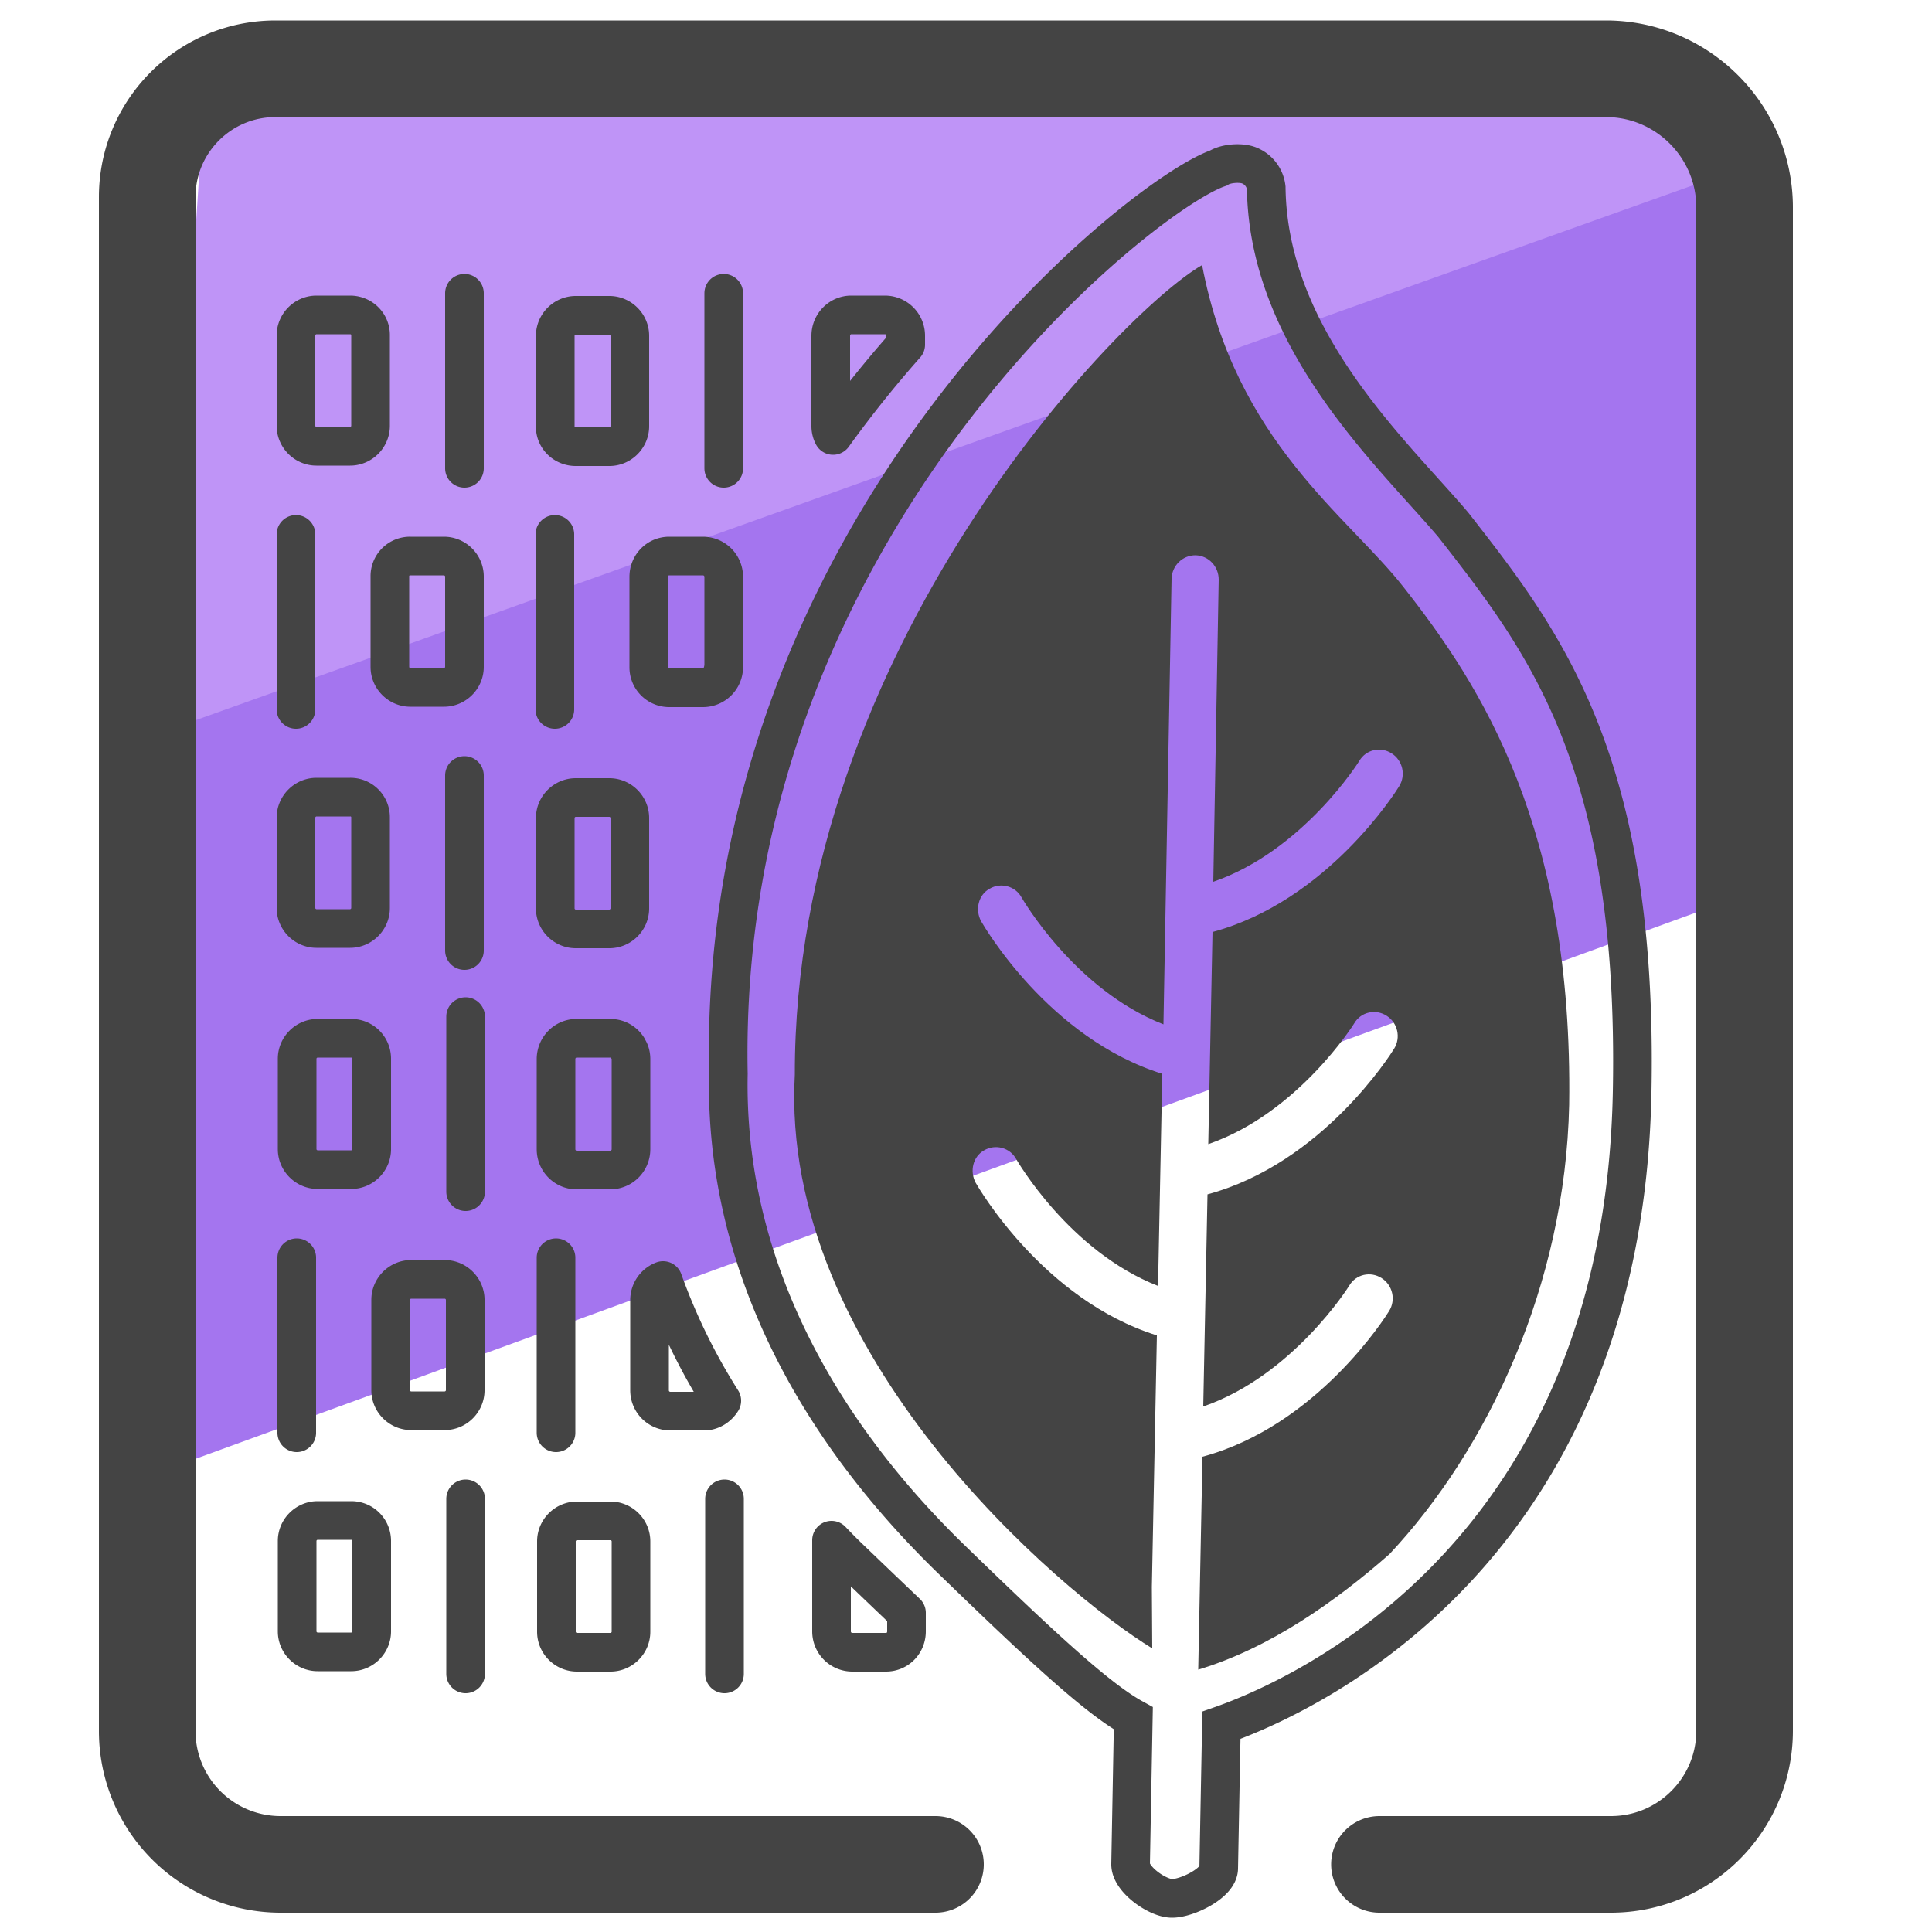
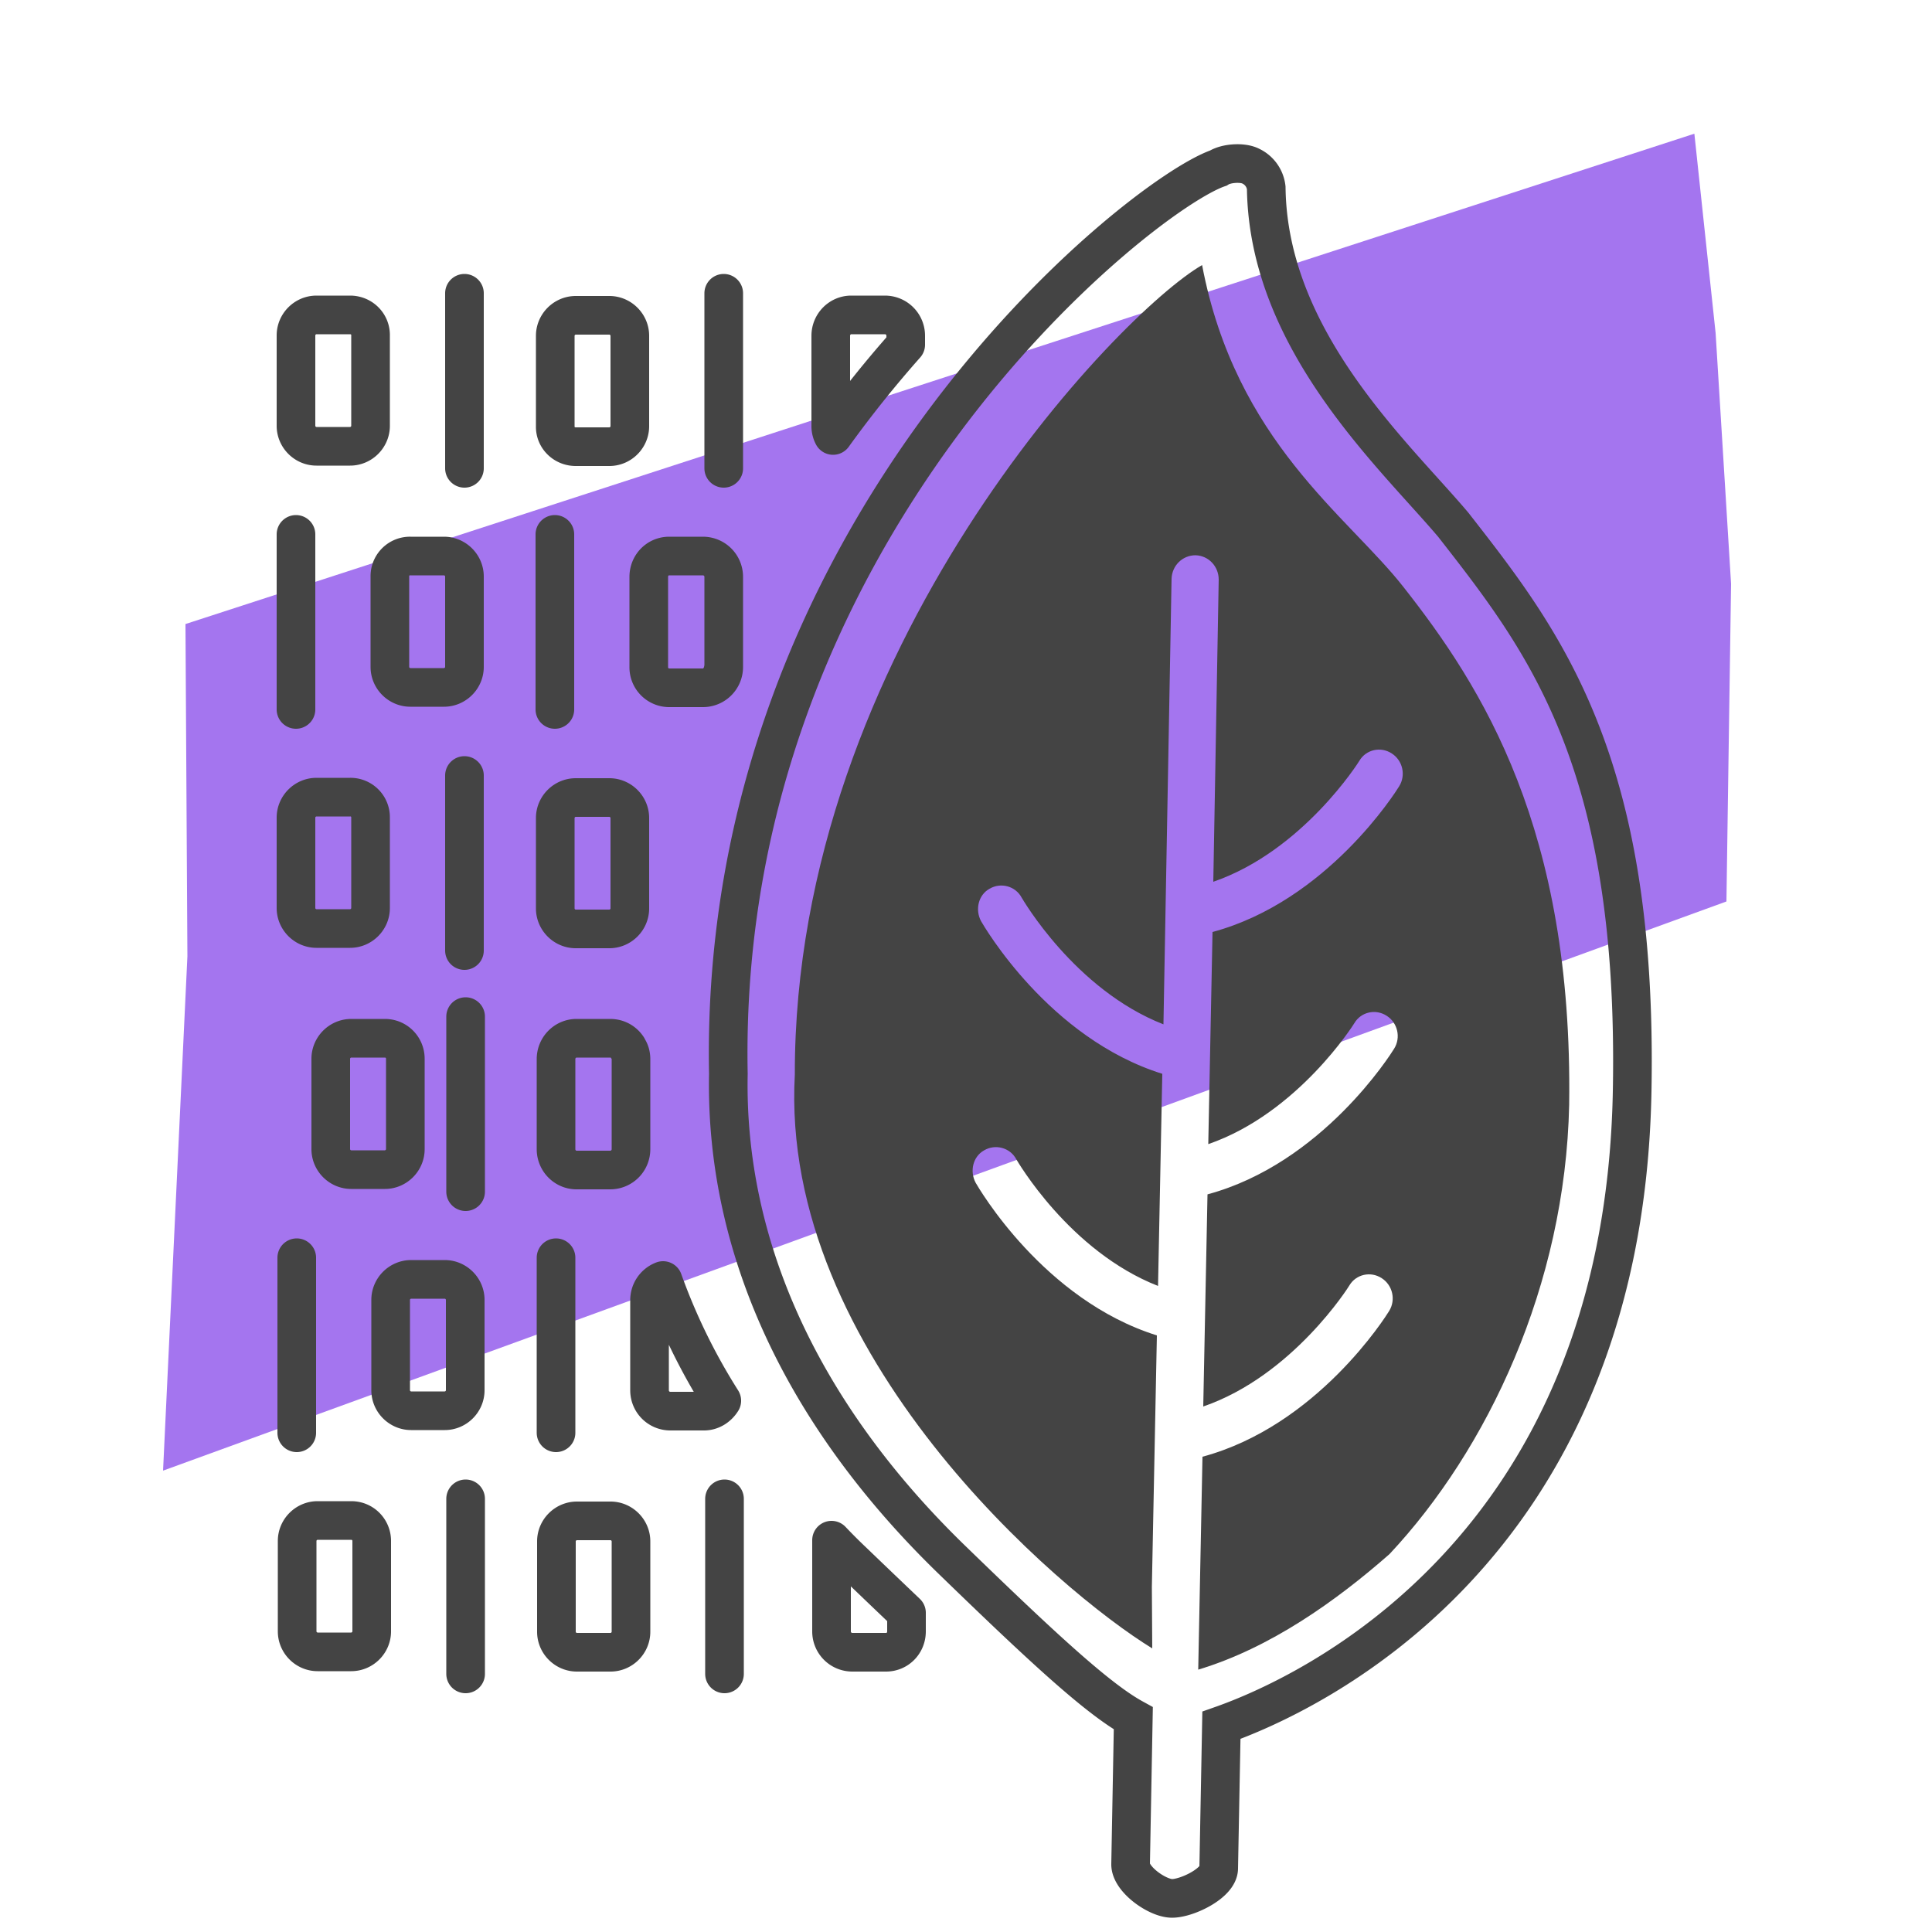
<svg xmlns="http://www.w3.org/2000/svg" id="Layer_1" x="0" y="0" version="1.1" viewBox="0 0 50 50" xml:space="preserve">
  <style>.st3{fill:#444}</style>
  <path fill="#a475ef" d="M44.8 15.11l-.12 8.22L4.22 38.06l.63-13.31-.05-8.6L43.85 3.46l.55 5.16z" />
-   <path fill="#bf94f7" d="M43.07 1.54l1.96 2.82L4.22 18.94l.97-14.96 2.6-2.52 6.46-.03 4.12.36 1.71-.4 13-.07z" />
-   <path fill="none" stroke="#444" stroke-linecap="round" stroke-linejoin="round" stroke-miterlimit="10" stroke-width="2.5" d="M24.21 48.25H7.26h0a3.45 3.45 0 01-3.45-3.45V5.1v0c0-1.83 1.48-3.32 3.32-3.32h34.43c1.98 0 3.59 1.61 3.59 3.59v39.42c0 1.91-1.55 3.46-3.46 3.46H35.7" />
  <path d="M36.32 15.19c-1.44-1.84-4.34-3.76-5.21-8.33-2.14 1.23-10.56 9.96-10.54 20.95-.4 7.23 6.86 13.39 9.25 14.85l-.01-1.59.13-6.51c-2.94-.92-4.62-3.83-4.69-3.95-.16-.3-.07-.68.22-.84.29-.17.67-.07.83.23.02.03 1.37 2.38 3.67 3.28l.11-5.49c-2.94-.92-4.62-3.83-4.69-3.95-.16-.3-.07-.68.22-.84.29-.17.67-.07.83.23.02.03 1.37 2.38 3.67 3.28l.21-11.53c.01-.34.28-.61.62-.61.34.01.6.29.6.63l-.14 7.82c2.32-.8 3.77-3.11 3.78-3.13.17-.29.55-.38.84-.19.28.18.37.56.19.85-.08.13-1.86 2.97-4.83 3.77l-.11 5.49c2.32-.8 3.77-3.11 3.78-3.13.17-.29.55-.38.84-.19.28.18.37.56.19.85-.08.13-1.86 2.97-4.83 3.77l-.11 5.49c2.32-.8 3.77-3.11 3.78-3.13.17-.29.55-.38.84-.19.28.18.37.56.19.85-.08.13-1.86 2.97-4.83 3.77l-.11 5.51c1.86-.56 3.56-1.77 4.95-2.99 2.53-2.7 4.55-6.95 4.65-11.63.1-7.13-2.25-10.81-4.29-13.4z" class="st3" />
  <path fill="none" stroke="#444" stroke-miterlimit="10" d="M18.85 27.79c-.09 4.5 1.93 8.86 5.84 12.63 2.32 2.25 3.73 3.55 4.64 4.05l-.07 3.77c-.01.39.68.88 1.06.89.38.01 1.22-.39 1.22-.78l.07-3.7c2.16-.76 10.41-4.46 10.63-16.41.16-8.55-2.28-11.65-4.63-14.66-1.53-1.81-4.79-4.76-4.84-8.72a.707.707 0 00-.4-.56c-.21-.11-.64-.08-.84.05-2.01.69-12.96 9.34-12.68 23.44z" />
  <path fill="none" d="M21.5 23.5v-2.33c0-.3.24-.54.53-.54h.87c.3 0 .54.24.54.54v2.33c0 .3-.24.54-.54.54h-.87c-.29 0-.53-.24-.53-.54zm1.96 6.24c0 .3-.23.54-.53.54h-.87c-.3 0-.54-.24-.54-.54v-2.33c0-.3.24-.54.54-.54h.87c.3 0 .53.24.53.54v2.33zm.46-14.81c0-.3.24-.54.54-.54h.87c.29 0 .53.24.53.54v2.33c0 .3-.24.54-.53.54h-.87c-.3 0-.54-.24-.54-.54v-2.33zm1.97 21.05c0 .3-.24.54-.53.54h-.88c-.29 0-.53-.24-.53-.54v-2.33c0-.3.24-.54.53-.54h.88c.29 0 .53.24.53.54v2.33z" />
  <path d="M16.33 27.41v2.31c-.07-.64-.1-1.28-.09-1.93 0-.23-.01-.45 0-.67.06.08.09.18.09.29zm2.4-11.32v1.17c0 .3-.24.54-.54.54h-.18c.22-.59.46-1.16.72-1.71zm4.73 11.32v2.33c0 .3-.23.54-.53.54h-.87c-.3 0-.54-.24-.54-.54v-2.33c0-.3.24-.54.54-.54h.87c.3 0 .53.24.53.54zm2.43 6.24v2.33c0 .3-.24.54-.53.54h-.88c-.29 0-.53-.24-.53-.54v-2.33c0-.3.24-.54.53-.54h.88c.29 0 .53.24.53.54z" class="st3" />
-   <path fill="none" stroke="#444" stroke-linecap="round" stroke-linejoin="round" stroke-miterlimit="10" d="M14.9 11.56h.87c.29 0 .53-.24.53-.53V8.69c0-.29-.24-.53-.53-.53h-.87c-.29 0-.53.24-.53.53v2.34c-.01.29.23.53.53.53zm-4.28 2.83h.87c.29 0 .53.24.53.53v2.34c0 .29-.24.53-.53.53h-.87c-.29 0-.53-.24-.53-.53v-2.34a.52.52 0 01.53-.53zM9.06 8.15h-.87c-.29 0-.53.24-.53.53v2.34c0 .29.24.53.53.53h.87c.29 0 .53-.24.53-.53V8.69c.01-.3-.23-.54-.53-.54zm9.67-.56v4.53M7.66 18.36v-4.53m4.36-1.71V7.59M9.06 20.63h-.87c-.29 0-.53.24-.53.53v2.34c0 .29.24.53.53.53h.87c.29 0 .53-.24.53-.53v-2.34a.52.52 0 00-.53-.53zm2.96 3.97v-4.53m6.71-5.14v2.33c0 .3-.24.54-.54.54h-.87a.53.53 0 01-.53-.54v-2.33c0-.3.23-.54.53-.54h.87c.3 0 .54.24.54.54zm-4.37-1.1v4.53m1.41 5.68h-.87c-.29 0-.53-.24-.53-.53v-2.34c0-.29.24-.53.53-.53h.87c.29 0 .53.24.53.53v2.34c0 .29-.24.53-.53.53zm7.67-15.35v.23c-.63.71-1.26 1.49-1.88 2.35a.514.514 0 01-.06-.25V8.69c0-.3.24-.54.53-.54h.87c.3 0 .54.24.54.54zm-7.11 18.72v2.33c0 .3-.24.54-.54.54h-.87c-.29 0-.53-.24-.53-.54v-2.33c0-.3.24-.54.53-.54h.87c.19 0 .35.09.45.24v.01c.06.08.09.18.09.29zm-5.69 5.7h.87c.29 0 .53.24.53.53v2.34c0 .29-.24.53-.53.53h-.87c-.29 0-.53-.24-.53-.53v-2.34c0-.29.24-.53.53-.53zm-1.55-6.24h-.87c-.29 0-.53.24-.53.53v2.34c0 .29.24.53.53.53h.87c.29 0 .53-.24.53-.53V27.4c0-.29-.23-.53-.53-.53zM7.68 37.08v-4.53m4.37-1.71v-4.53M9.09 39.35h-.87c-.29 0-.53.24-.53.53v2.34c0 .29.24.53.53.53h.87c.29 0 .53-.24.53-.53v-2.34c0-.29-.23-.53-.53-.53zm2.96 3.97v-4.53m6.63-2.54c-.1.16-.27.27-.46.27h-.87c-.3 0-.54-.24-.54-.54v-2.33c0-.23.14-.43.35-.51.38 1.06.88 2.1 1.52 3.11zm-4.29-3.7v4.53m1.41 5.68h-.87c-.29 0-.53-.24-.53-.53v-2.34c0-.29.24-.53.53-.53h.87c.29 0 .53.24.53.53v2.34c0 .29-.24.53-.53.53zm2.95-3.97v4.53m4.71-1.58v.48c0 .3-.23.54-.53.54h-.87c-.3 0-.54-.24-.54-.54v-2.36c.18.19.36.37.55.55.51.49.97.93 1.39 1.33z" />
+   <path fill="none" stroke="#444" stroke-linecap="round" stroke-linejoin="round" stroke-miterlimit="10" d="M14.9 11.56h.87c.29 0 .53-.24.53-.53V8.69c0-.29-.24-.53-.53-.53h-.87c-.29 0-.53.24-.53.53v2.34c-.01.29.23.53.53.53zm-4.28 2.83h.87c.29 0 .53.24.53.53v2.34c0 .29-.24.53-.53.53h-.87c-.29 0-.53-.24-.53-.53v-2.34a.52.52 0 01.53-.53zM9.06 8.15h-.87c-.29 0-.53.24-.53.53v2.34c0 .29.24.53.53.53h.87c.29 0 .53-.24.53-.53V8.69c.01-.3-.23-.54-.53-.54zm9.67-.56v4.53M7.66 18.36v-4.53m4.36-1.71V7.59M9.06 20.63h-.87c-.29 0-.53.24-.53.53v2.34c0 .29.24.53.53.53h.87c.29 0 .53-.24.53-.53v-2.34a.52.52 0 00-.53-.53zm2.96 3.97v-4.53m6.71-5.14v2.33c0 .3-.24.54-.54.54h-.87a.53.53 0 01-.53-.54v-2.33c0-.3.23-.54.53-.54h.87c.3 0 .54.24.54.54zm-4.37-1.1v4.53m1.41 5.68h-.87c-.29 0-.53-.24-.53-.53v-2.34c0-.29.24-.53.53-.53h.87c.29 0 .53.24.53.53v2.34c0 .29-.24.53-.53.53zm7.67-15.35v.23c-.63.71-1.26 1.49-1.88 2.35a.514.514 0 01-.06-.25V8.69c0-.3.24-.54.53-.54h.87c.3 0 .54.24.54.54zm-7.11 18.72v2.33c0 .3-.24.54-.54.54h-.87c-.29 0-.53-.24-.53-.54v-2.33c0-.3.24-.54.53-.54h.87c.19 0 .35.09.45.24v.01c.06.08.09.18.09.29zm-5.69 5.7h.87c.29 0 .53.24.53.53v2.34c0 .29-.24.53-.53.53h-.87c-.29 0-.53-.24-.53-.53v-2.34c0-.29.24-.53.53-.53zm-1.55-6.24c-.29 0-.53.24-.53.53v2.34c0 .29.24.53.53.53h.87c.29 0 .53-.24.53-.53V27.4c0-.29-.23-.53-.53-.53zM7.68 37.08v-4.53m4.37-1.71v-4.53M9.09 39.35h-.87c-.29 0-.53.24-.53.53v2.34c0 .29.24.53.53.53h.87c.29 0 .53-.24.53-.53v-2.34c0-.29-.23-.53-.53-.53zm2.96 3.97v-4.53m6.63-2.54c-.1.16-.27.27-.46.27h-.87c-.3 0-.54-.24-.54-.54v-2.33c0-.23.14-.43.35-.51.38 1.06.88 2.1 1.52 3.11zm-4.29-3.7v4.53m1.41 5.68h-.87c-.29 0-.53-.24-.53-.53v-2.34c0-.29.24-.53.53-.53h.87c.29 0 .53.24.53.53v2.34c0 .29-.24.53-.53.53zm2.95-3.97v4.53m4.71-1.58v.48c0 .3-.23.54-.53.54h-.87c-.3 0-.54-.24-.54-.54v-2.36c.18.19.36.37.55.55.51.49.97.93 1.39 1.33z" />
</svg>